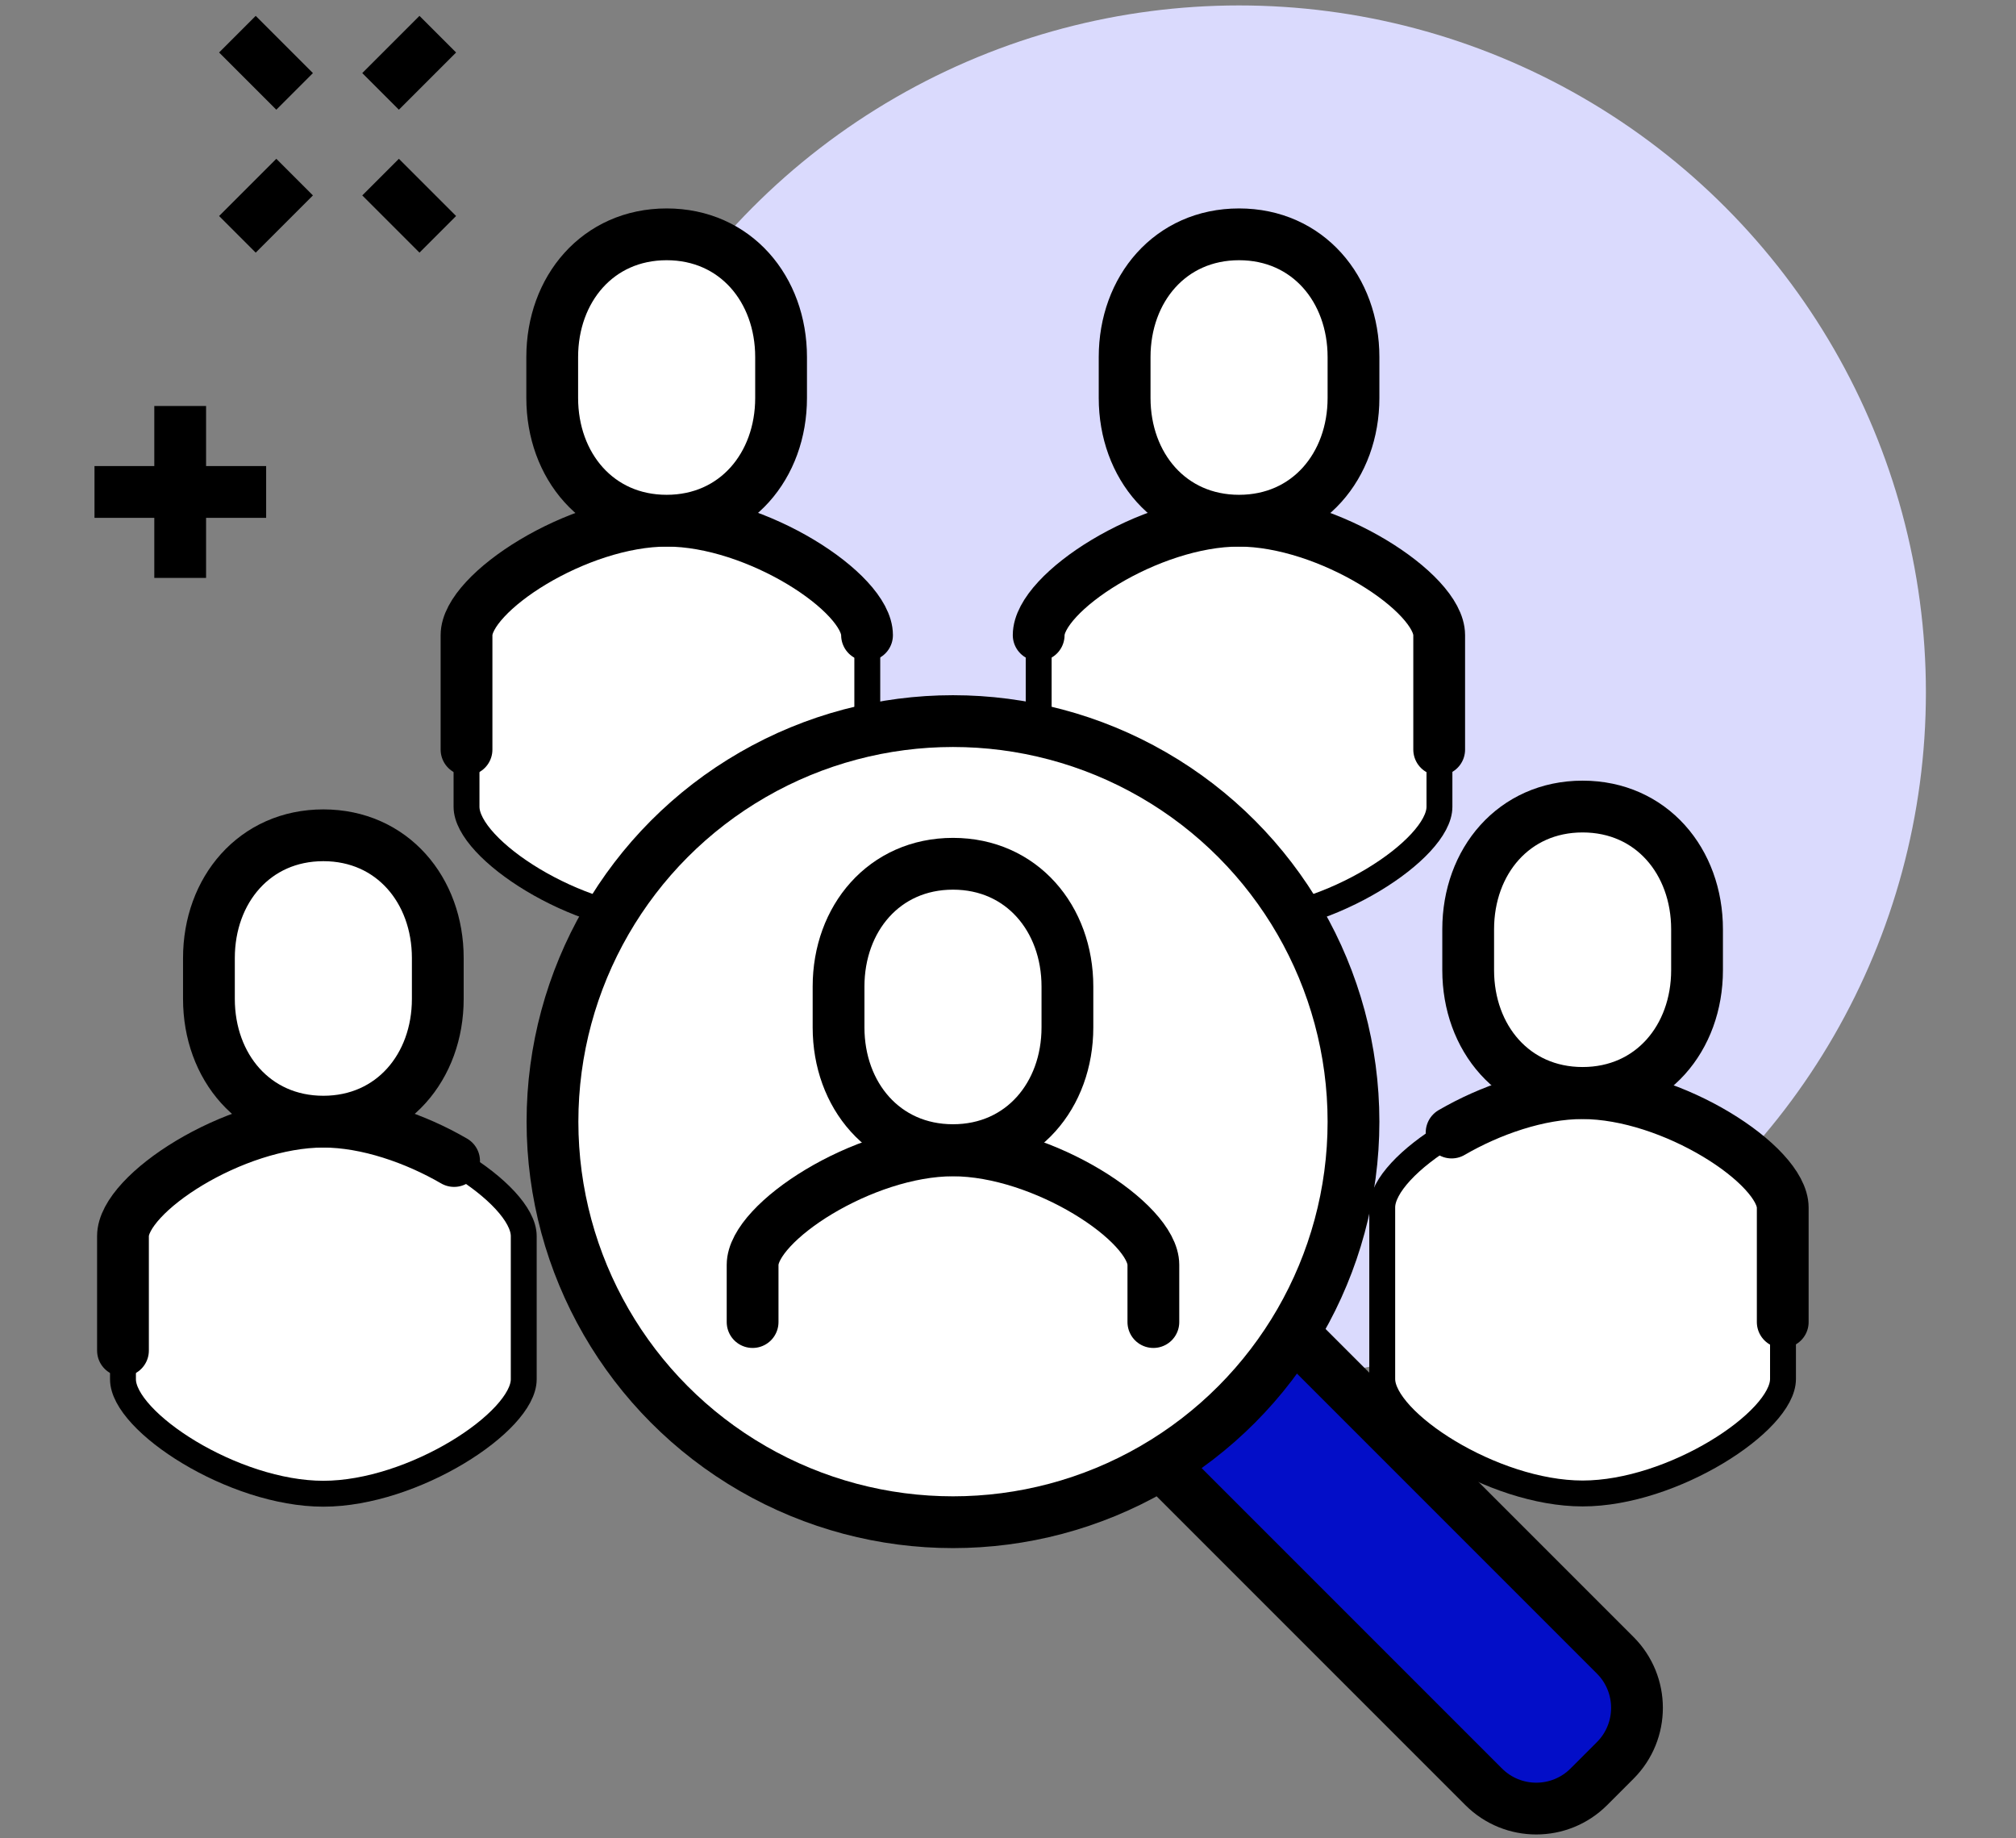
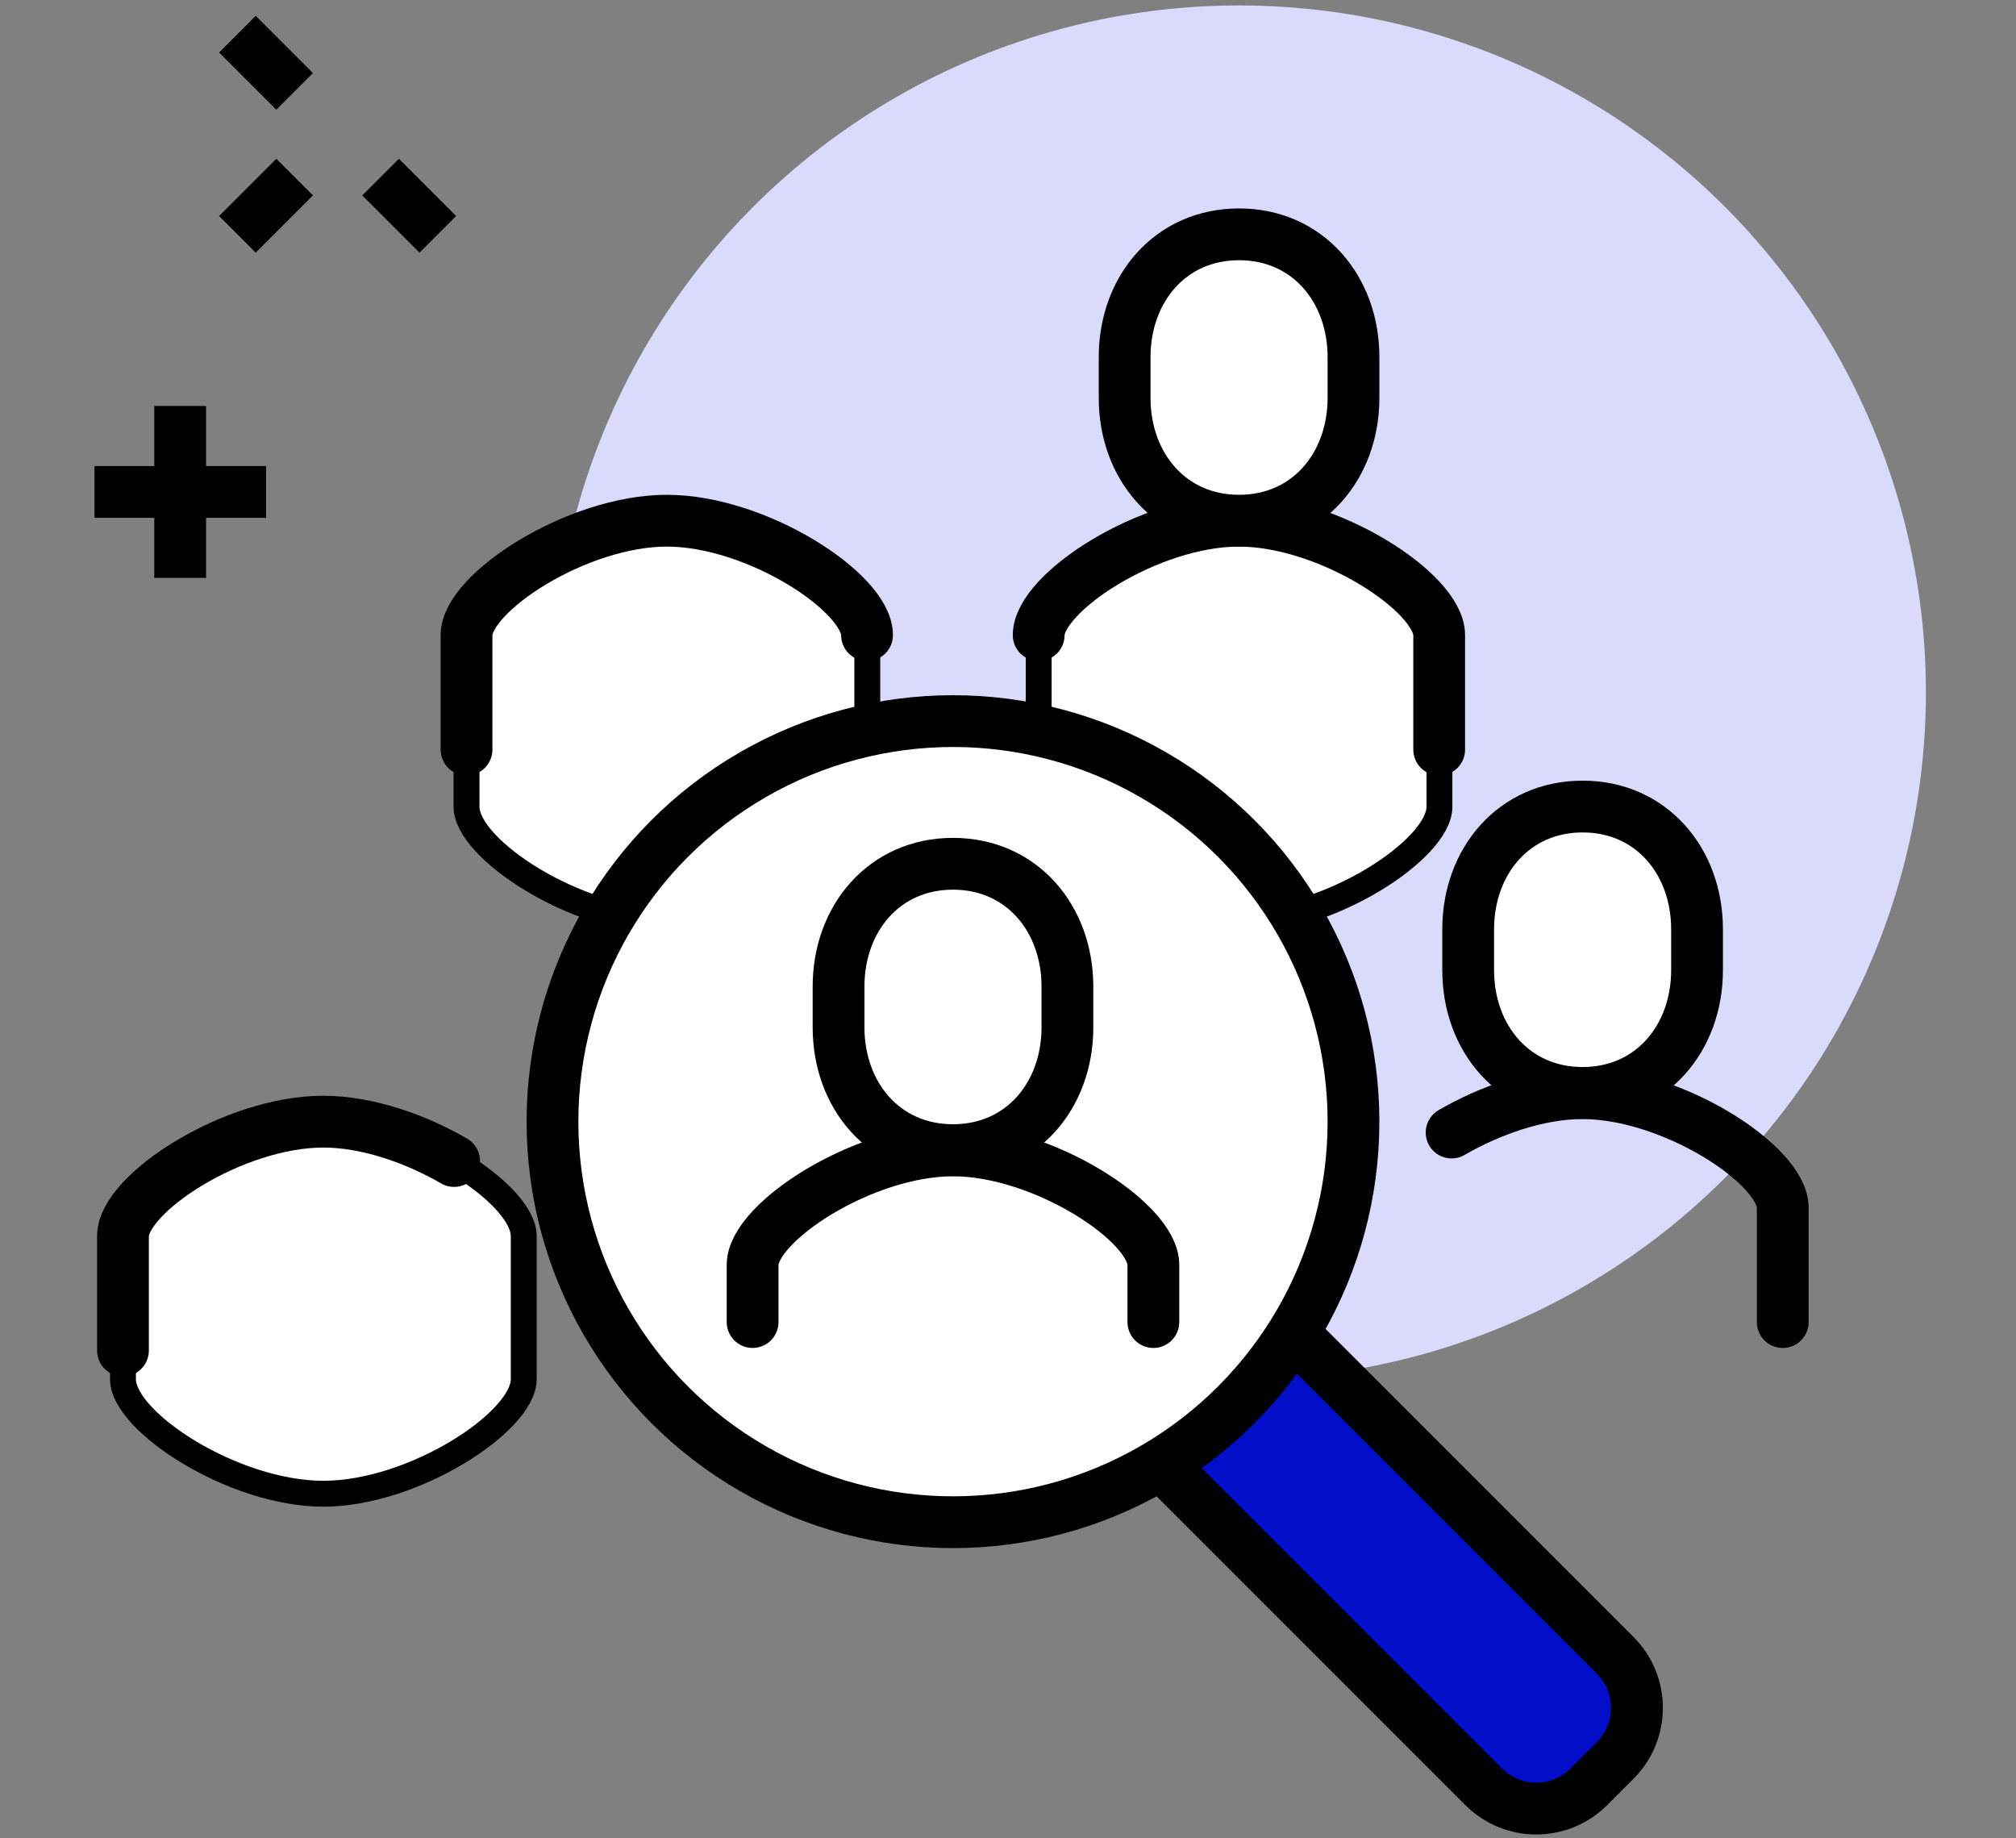
<svg xmlns="http://www.w3.org/2000/svg" id="Layer_21" data-name="Layer 21" viewBox="0 0 77.87 71">
  <rect x="0" y="0" width="77.87" height="71" fill="#808080" stroke="none" />
  <defs>
    <style>      .cls-1 {        stroke-linecap: round;      }      .cls-1, .cls-2, .cls-3, .cls-4, .cls-5, .cls-6 {        stroke: #000;      }      .cls-1, .cls-4, .cls-5, .cls-6 {        stroke-width: 2px;      }      .cls-1, .cls-4, .cls-6 {        fill: none;      }      .cls-1, .cls-5, .cls-6 {        stroke-linejoin: round;      }      .cls-2 {        fill: #030ec8;      }      .cls-2, .cls-3, .cls-4 {        stroke-miterlimit: 10;      }      .cls-3, .cls-5 {        fill: #fff;      }      .cls-7 {        fill: #dadafd;        stroke-width: 0px;      }    </style>
  </defs>
  <circle class="cls-7" cx="47.86" cy="26.74" r="26.53" />
  <path class="cls-3" d="m12.49,43.32c-3.48,0-7.74,2.78-7.74,4.42v5.53c0,1.64,4.26,4.42,7.74,4.42s7.74-2.78,7.74-4.42v-5.53c0-1.64-4.26-4.42-7.74-4.42Z" />
  <path class="cls-3" d="m25.76,20.11c-3.48,0-7.74,2.78-7.74,4.42v6.63c0,1.64,4.26,4.42,7.74,4.42s7.74-2.78,7.74-4.42v-6.63c0-1.64-4.26-4.42-7.74-4.42Z" />
  <path class="cls-3" d="m47.86,20.11c-3.48,0-7.74,2.78-7.74,4.42v6.63c0,1.64,4.26,4.42,7.74,4.42s7.74-2.78,7.74-4.42v-6.63c0-1.64-4.26-4.42-7.74-4.42Z" />
-   <path class="cls-3" d="m61.13,42.21c-3.48,0-7.74,2.78-7.74,4.42v6.63c0,1.64,4.26,4.42,7.74,4.42s7.74-2.78,7.74-4.42v-6.63c0-1.64-4.26-4.42-7.74-4.42Z" />
  <path class="cls-2" d="m62.39,63.92l-12.44-12.44-5.1,5.06,12.46,12.46c1.12,1.12,2.94,1.12,4.06,0l1.02-1.02c1.12-1.12,1.12-2.94,0-4.06Z" />
  <circle class="cls-5" cx="36.81" cy="43.32" r="15.47" />
  <path class="cls-1" d="m33.49,24.53c0-1.64-4.26-4.42-7.73-4.42s-7.74,2.78-7.74,4.42v4.42" />
-   <path class="cls-5" d="m25.75,20.11c-2.66,0-4.42-2.12-4.42-4.74v-1.58c0-2.62,1.76-4.74,4.42-4.74s4.42,2.12,4.42,4.74v1.58c0,2.62-1.76,4.74-4.42,4.74Z" />
  <path class="cls-1" d="m17.54,44.84c-1.48-.86-3.36-1.52-5.05-1.52-3.48,0-7.74,2.78-7.74,4.42v4.42" />
-   <path class="cls-5" d="m12.49,43.32c-2.66,0-4.42-2.12-4.42-4.74v-1.58c0-2.62,1.76-4.74,4.42-4.74s4.42,2.12,4.42,4.74v1.58c0,2.62-1.76,4.74-4.42,4.74Z" />
  <path class="cls-1" d="m44.55,51.06v-2.21c0-1.64-4.26-4.42-7.74-4.42s-7.74,2.78-7.74,4.42v2.21" />
  <path class="cls-5" d="m36.81,44.42c-2.66,0-4.42-2.12-4.42-4.74v-1.58c0-2.62,1.76-4.74,4.42-4.74s4.42,2.12,4.42,4.74v1.58c0,2.62-1.76,4.74-4.42,4.74Z" />
  <path class="cls-1" d="m40.12,24.53c0-1.64,4.26-4.42,7.73-4.42s7.74,2.78,7.74,4.42v4.42" />
  <path class="cls-5" d="m47.86,20.11c2.66,0,4.42-2.12,4.42-4.74v-1.58c0-2.62-1.76-4.74-4.42-4.74s-4.42,2.12-4.42,4.74v1.58c0,2.62,1.76,4.74,4.42,4.74Z" />
  <path class="cls-6" d="m49.95,51.49l12.44,12.44c1.12,1.12,1.12,2.94,0,4.06l-1.02,1.02c-1.12,1.12-2.94,1.12-4.06,0l-12.46-12.46" />
  <path class="cls-1" d="m68.86,51.06v-4.42c0-1.64-4.26-4.42-7.74-4.42-1.69,0-3.57.66-5.05,1.52" />
  <path class="cls-5" d="m61.13,42.21c2.66,0,4.42-2.12,4.42-4.74v-1.58c0-2.62-1.76-4.74-4.42-4.74s-4.42,2.12-4.42,4.74v1.58c0,2.62,1.76,4.74,4.42,4.74Z" />
  <g>
    <line class="cls-4" x1="11.38" y1="6.84" x2="9.17" y2="9.05" />
-     <line class="cls-4" x1="16.91" y1="1.32" x2="14.7" y2="3.53" />
    <line class="cls-4" x1="14.7" y1="6.84" x2="16.91" y2="9.05" />
    <line class="cls-4" x1="9.17" y1="1.32" x2="11.38" y2="3.53" />
  </g>
  <g>
    <line class="cls-4" x1="6.96" y1="15.68" x2="6.96" y2="22.32" />
    <line class="cls-4" x1="3.65" y1="19" x2="10.28" y2="19" />
  </g>
</svg>